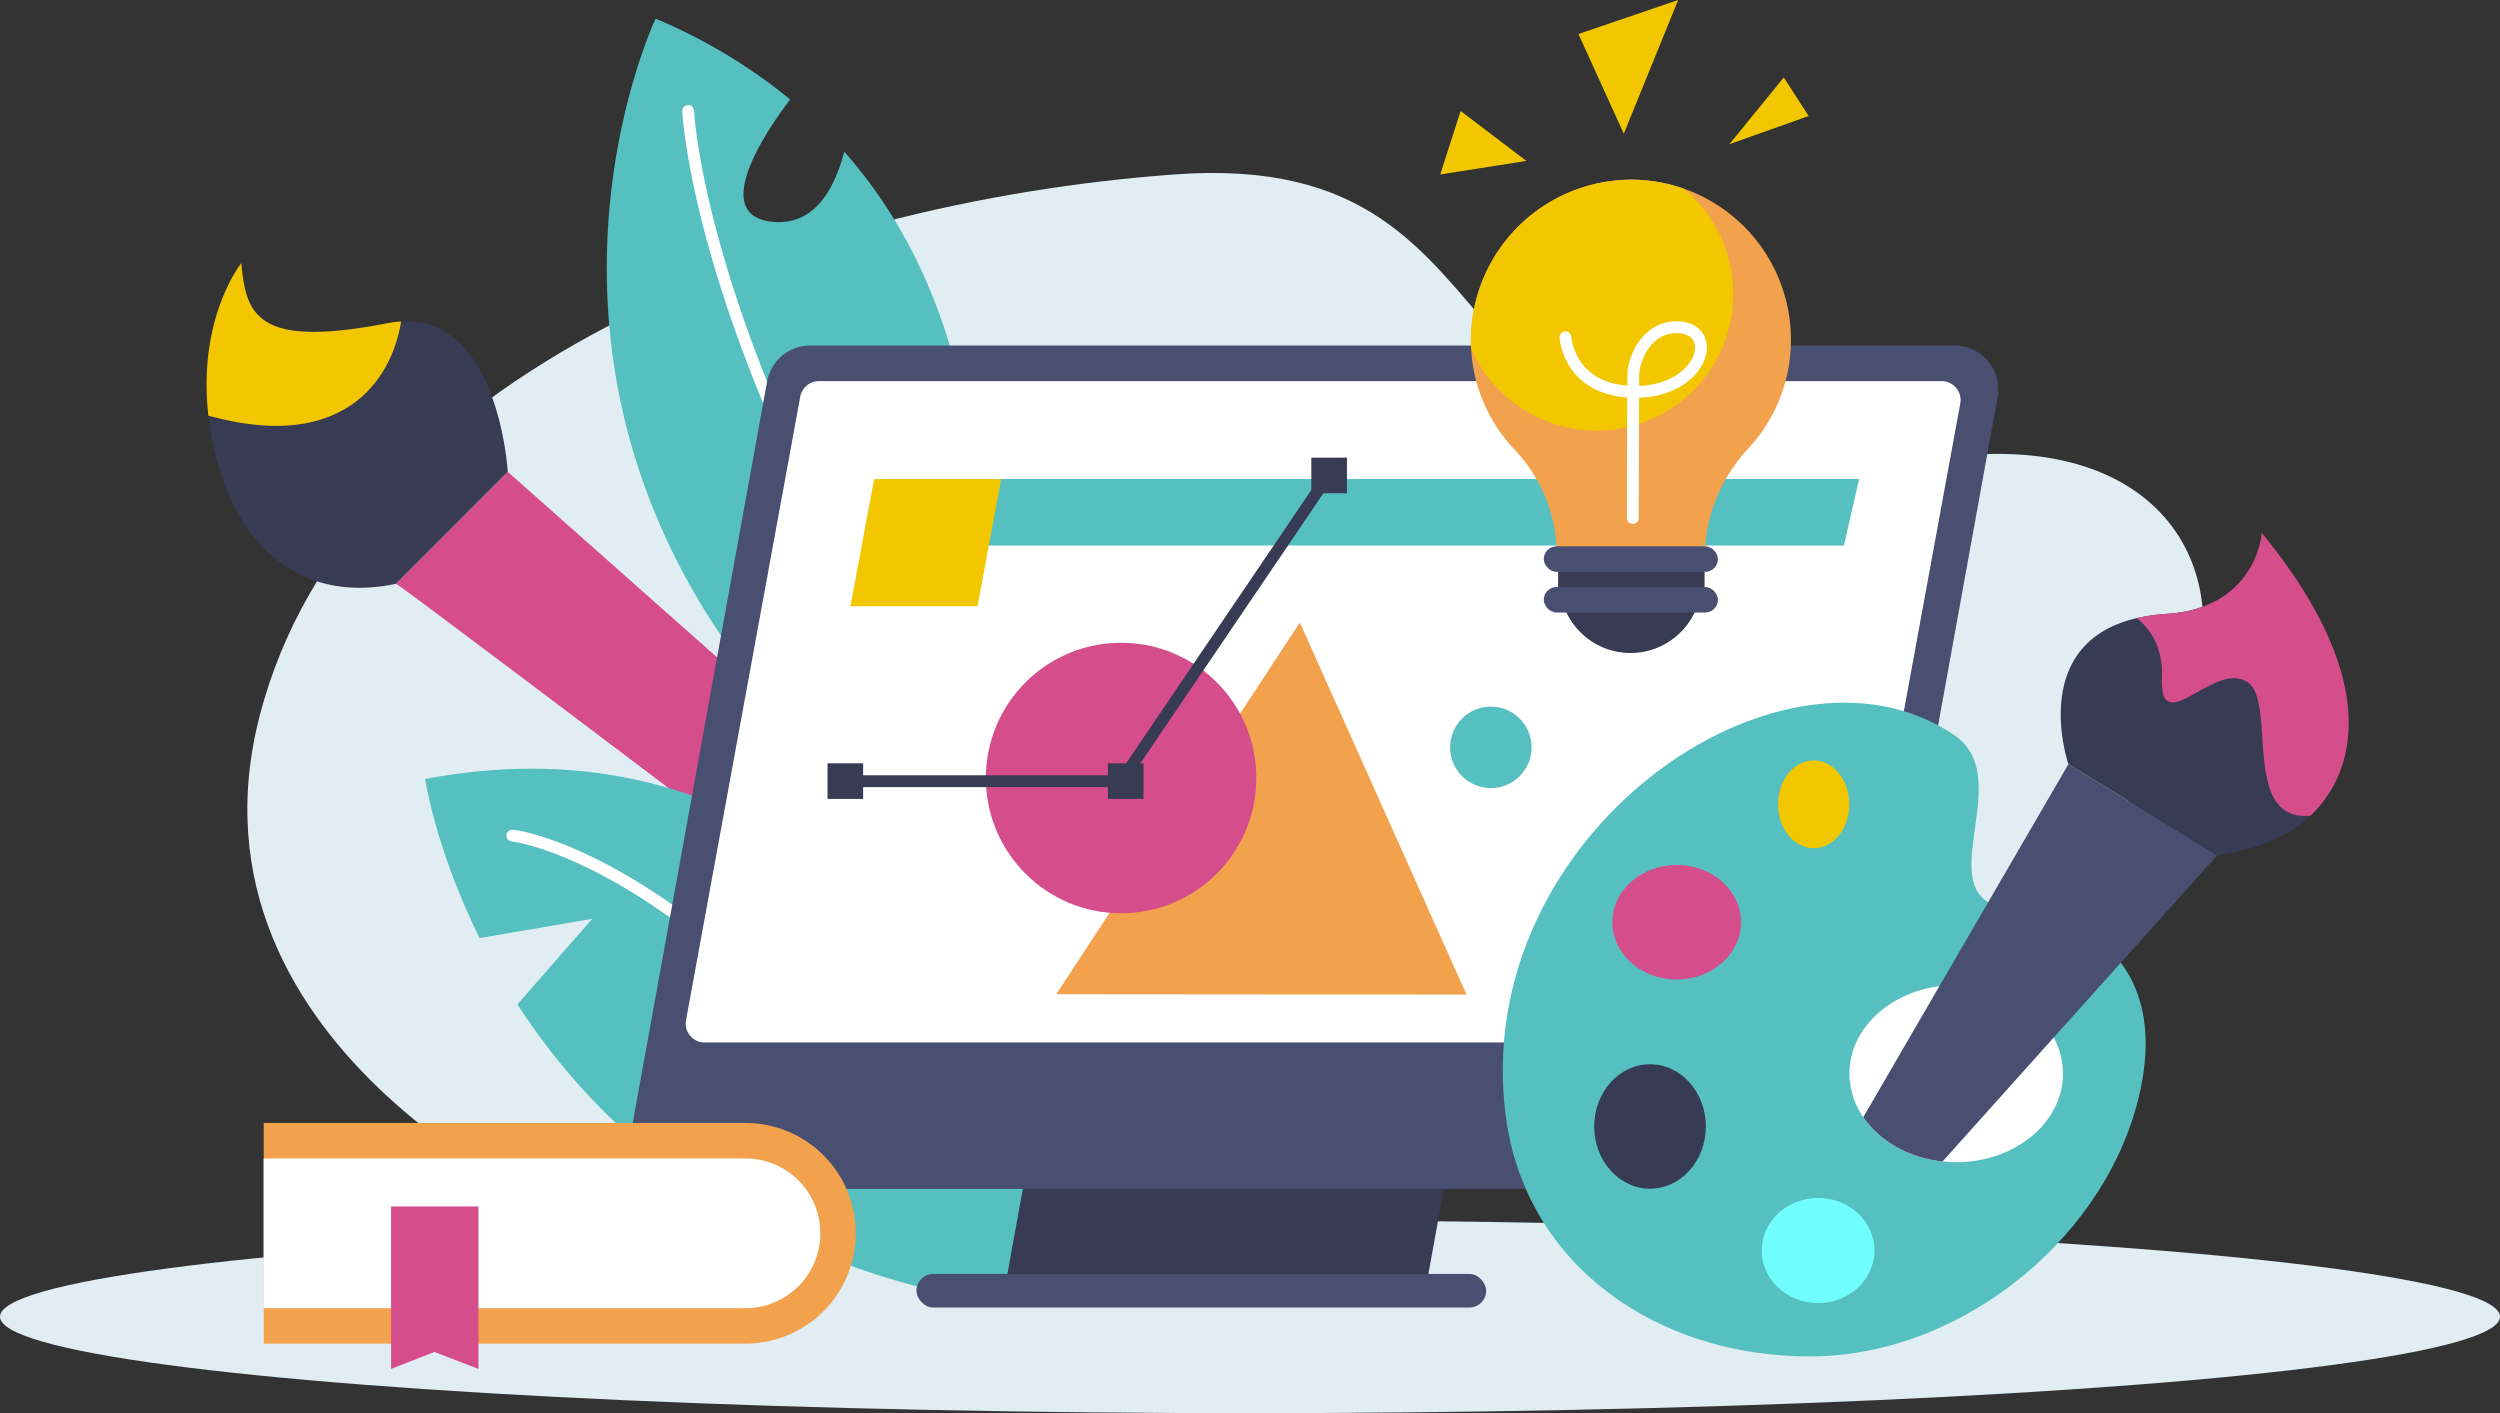
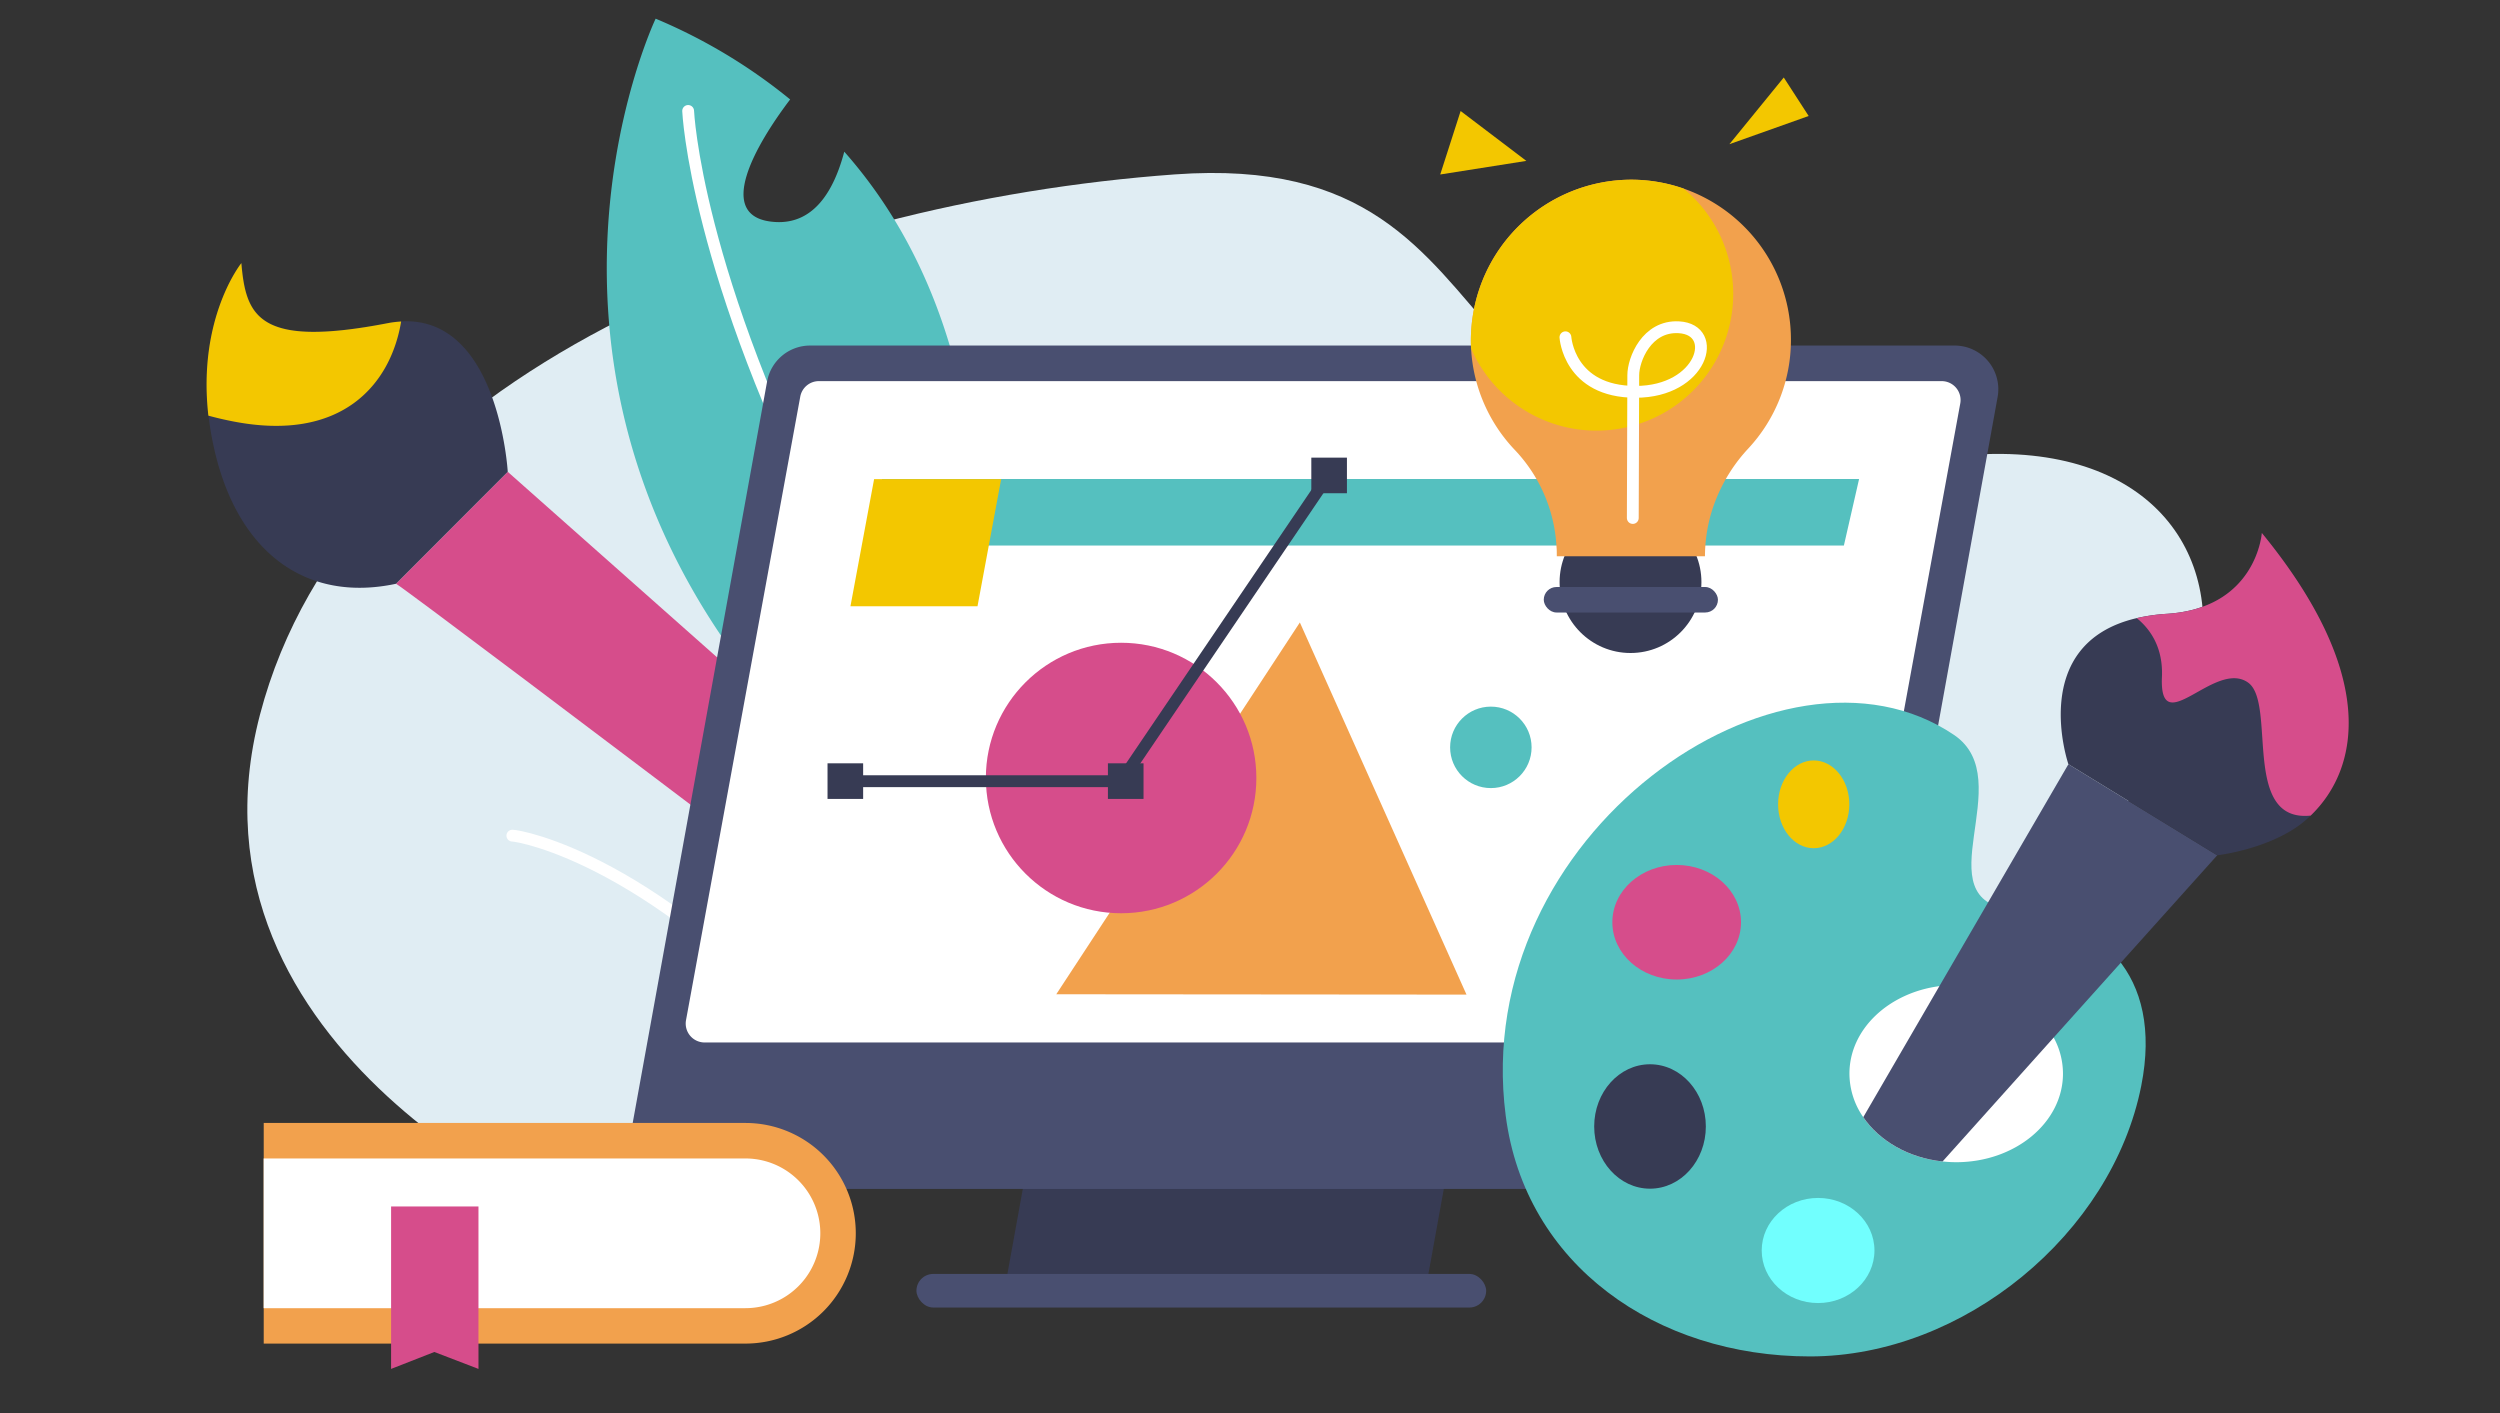
<svg xmlns="http://www.w3.org/2000/svg" id="OBJECTS" viewBox="0 0 634.57 358.7">
  <rect x="0" y="0" width="634.57" height="358.7" fill="#333333" stroke="none" />
  <defs>
    <style>.cls-1{fill:#e0edf3;}.cls-2{fill:#d64d8b;}.cls-3{fill:#373b54;}.cls-4{fill:#f3c700;}.cls-5{fill:#55c0bf;}.cls-10,.cls-6{fill:none;stroke-miterlimit:10;stroke-width:3px;}.cls-6{stroke:#fff;stroke-linecap:round;}.cls-7{fill:#494f70;}.cls-8{fill:#fff;}.cls-9{fill:#f2a14d;}.cls-10{stroke:#373b54;}.cls-11{fill:#71fffe;}</style>
  </defs>
  <title>logo_identity</title>
-   <ellipse class="cls-1" cx="317.29" cy="334.21" rx="317.29" ry="24.49" />
  <path class="cls-1" d="M204.56,384C201,384,98,340.73,120.48,254.79c22.67-86.61,134.24-130,232.18-137.13s56.23,92.86,193.06,72.2c96.94-14.63,93,102.87-29.26,128S204.56,384,204.56,384Z" transform="translate(-54.49 -73.39)" />
  <path class="cls-2" d="M155,221.57c2,.66,204.88,154.64,204.88,154.64L375,363,183.37,193.15Z" transform="translate(-54.49 -73.39)" />
  <path class="cls-3" d="M183.37,193.15,155,221.57c-22.94,4.9-40.64-8.06-46.39-35.39a72,72,0,0,1-1.18-7.32c-2.81-24.86,8.37-38.71,8.37-38.71,1.15,13.52,4.32,21.58,37.11,15.25a25.79,25.79,0,0,1,3.45-.43C181.12,153.58,183.37,193.15,183.37,193.15Z" transform="translate(-54.49 -73.39)" />
  <path class="cls-4" d="M156.31,155c-2.63,15.91-15,30.77-42.69,25.35q-3.37-.66-6.24-1.46c-2.81-24.86,8.37-38.71,8.37-38.71,1.15,13.52,4.32,21.58,37.11,15.25A25.79,25.79,0,0,1,156.31,155Z" transform="translate(-54.49 -73.39)" />
-   <path class="cls-5" d="M334.47,391.28l-35.55,11.38c-59.92-12.33-94-44.77-113.09-74.34l19-21.72-28.61,4.9C165,288.83,162.4,271.11,162.4,271.11,286.83,247.65,331.63,390.57,334.47,391.28Z" transform="translate(-54.49 -73.39)" />
  <path class="cls-5" d="M297,273.74,261.11,263.4c-86.57-88-40.2-185.27-40.2-185.27a138.73,138.73,0,0,1,34.14,20.5c-8.66,11.4-19.63,30.16-3.78,31.11,9.82.59,14.91-7.94,17.52-17.85C323.8,174.14,295.36,272,297,273.74Z" transform="translate(-54.49 -73.39)" />
  <path class="cls-6" d="M184.54,285.5c1.77,0,37,5.87,81.61,57.54" transform="translate(-54.49 -73.39)" />
  <path class="cls-6" d="M229.16,101.55s1.77,41.1,37,109.2" transform="translate(-54.49 -73.39)" />
  <polygon class="cls-3" points="361.96 326.72 255.1 326.72 267.98 255.64 374.84 255.64 361.96 326.72" />
  <rect class="cls-7" x="232.62" y="323.36" width="144.61" height="8.53" rx="4.27" />
  <path class="cls-7" d="M214.42,362.1,249.2,170.22a11.09,11.09,0,0,1,10.91-9.12H550.63a11.09,11.09,0,0,1,10.91,13.07L526.77,366.06a11.09,11.09,0,0,1-10.91,9.11H225.34A11.1,11.1,0,0,1,214.42,362.1Z" transform="translate(-54.49 -73.39)" />
  <path class="cls-8" d="M518.34,338h-285a4.8,4.8,0,0,1-4.72-5.66l29-158.28a4.81,4.81,0,0,1,4.72-3.93h285a4.8,4.8,0,0,1,4.72,5.67L523.06,334A4.79,4.79,0,0,1,518.34,338Z" transform="translate(-54.49 -73.39)" />
  <polygon class="cls-5" points="468.03 138.47 223.87 138.47 223.87 121.58 471.89 121.58 468.03 138.47" />
  <polygon class="cls-4" points="248.12 153.88 215.87 153.88 221.87 121.62 254.12 121.62 248.12 153.88" />
  <polygon class="cls-9" points="268.11 252.37 329.94 158 372.24 252.46 268.11 252.37" />
  <circle class="cls-2" cx="284.57" cy="197.48" r="34.33" />
  <polyline class="cls-10" points="212.97 198.29 284.57 198.29 337.08 120.81" />
  <rect class="cls-3" x="210.05" y="193.75" width="9.04" height="9.04" />
  <rect class="cls-3" x="281.22" y="193.75" width="9.04" height="9.04" />
  <rect class="cls-3" x="332.85" y="116.16" width="9.04" height="9.04" />
  <circle class="cls-5" cx="378.42" cy="189.7" r="10.34" />
  <path class="cls-5" d="M598,349c-7.42,37.5-45.11,68.69-84.1,68.69s-72.32-23.22-77.22-61.13c-9.25-71.44,70.06-126.2,113.8-96.62,16.91,11.44-8.5,42.17,15.1,44.38C587,306.32,603.68,320.37,598,349Z" transform="translate(-54.49 -73.39)" />
  <ellipse class="cls-4" cx="460.37" cy="204.16" rx="9.04" ry="11.14" />
  <ellipse class="cls-2" cx="425.59" cy="234.09" rx="16.33" ry="14.54" />
  <ellipse class="cls-3" cx="418.82" cy="285.93" rx="14.17" ry="15.79" />
  <ellipse class="cls-11" cx="461.48" cy="317.41" rx="14.31" ry="13.34" />
  <path class="cls-8" d="M578.13,345.9c0,12.42-12.14,22.49-27.1,22.49a33,33,0,0,1-3.46-.19c-8.64-.91-16-5.21-20.13-11.24a19.42,19.42,0,0,1-3.51-11.06c0-11.21,9.89-20.5,22.83-22.2a33.41,33.41,0,0,1,4.27-.28c11,0,20.54,5.47,24.74,13.33A19.08,19.08,0,0,1,578.13,345.9Z" transform="translate(-54.49 -73.39)" />
  <path class="cls-7" d="M617.28,290.49l-41.51,46.26-28.2,31.45c-8.64-.91-16-5.21-20.13-11.24l19.32-33.26,32.75-56.33Z" transform="translate(-54.49 -73.39)" />
  <path class="cls-3" d="M640.6,280.78c-8.36,8-23.32,9.71-23.32,9.71l-37.77-23.13S569,236.82,596.83,230.29a46.3,46.3,0,0,1,7.69-1.1c22.75-1.47,24.06-20.51,24.06-20.51C657.84,244.38,653.25,268.63,640.6,280.78Z" transform="translate(-54.49 -73.39)" />
  <path class="cls-2" d="M641,280.41c-17.67,1.82-8.59-28.56-15.88-33.76-8.42-6-22.59,15.13-21.87-1.44.32-7.28-2.79-12-6.39-14.92a46.3,46.3,0,0,1,7.69-1.1c22.75-1.47,24.06-20.51,24.06-20.51C657.84,244.38,653.62,268.26,641,280.41Z" transform="translate(-54.49 -73.39)" />
  <circle class="cls-3" cx="413.87" cy="147.75" r="18" />
  <path class="cls-9" d="M509.08,159.63a40.44,40.44,0,0,1-10.83,27.61,41.39,41.39,0,0,0-8.09,12.66,38.84,38.84,0,0,0-2.81,12.16c-.06.84-.09,1.68-.09,2.53H449.65c0-.85,0-1.69-.08-2.53a38.7,38.7,0,0,0-10.49-24.37,40.47,40.47,0,0,1-11.19-25.84,38.27,38.27,0,0,1,0-4A40.82,40.82,0,0,1,468.36,119a40.6,40.6,0,0,1,40.72,40.62Z" transform="translate(-54.49 -73.39)" />
-   <rect class="cls-3" x="395.49" y="141.31" width="37.17" height="10.94" />
-   <rect class="cls-7" x="391.85" y="138.68" width="44.21" height="6.47" rx="3.23" />
  <rect class="cls-7" x="391.85" y="149" width="44.21" height="6.47" rx="3.23" />
  <path class="cls-4" d="M494.43,148a34.71,34.71,0,0,1-66.54,13.83,38.27,38.27,0,0,1,0-4A40.82,40.82,0,0,1,468.36,119a40.4,40.4,0,0,1,13.48,2.26A34.65,34.65,0,0,1,494.43,148Z" transform="translate(-54.49 -73.39)" />
-   <polygon class="cls-4" points="412.16 33.94 400.66 8.63 425.97 0 412.16 33.94" />
  <polygon class="cls-4" points="387.43 40.84 370.75 28.18 365.57 44.29 387.43 40.84" />
  <polygon class="cls-4" points="438.97 36.6 459.09 29.44 452.77 19.67 438.97 36.6" />
  <path class="cls-6" d="M451.84,159s.85,13.85,17.81,13.85,21.46-15.79,11-16.39c-8.19-.47-11.59,8.2-11.59,12.15s-.12,36.26-.12,36.26" transform="translate(-54.49 -73.39)" />
  <path class="cls-9" d="M121.43,358.43H243.71a28,28,0,0,1,28,28h0a28,28,0,0,1-28,28H121.43Z" transform="translate(-54.49 -73.39)" />
  <path class="cls-8" d="M121.41,405.44v-38h122.3a19,19,0,1,1,0,38Z" transform="translate(-54.49 -73.39)" />
  <polygon class="cls-2" points="121.45 347.47 110.25 343.17 99.27 347.47 99.27 306.23 121.45 306.23 121.45 347.47" />
</svg>